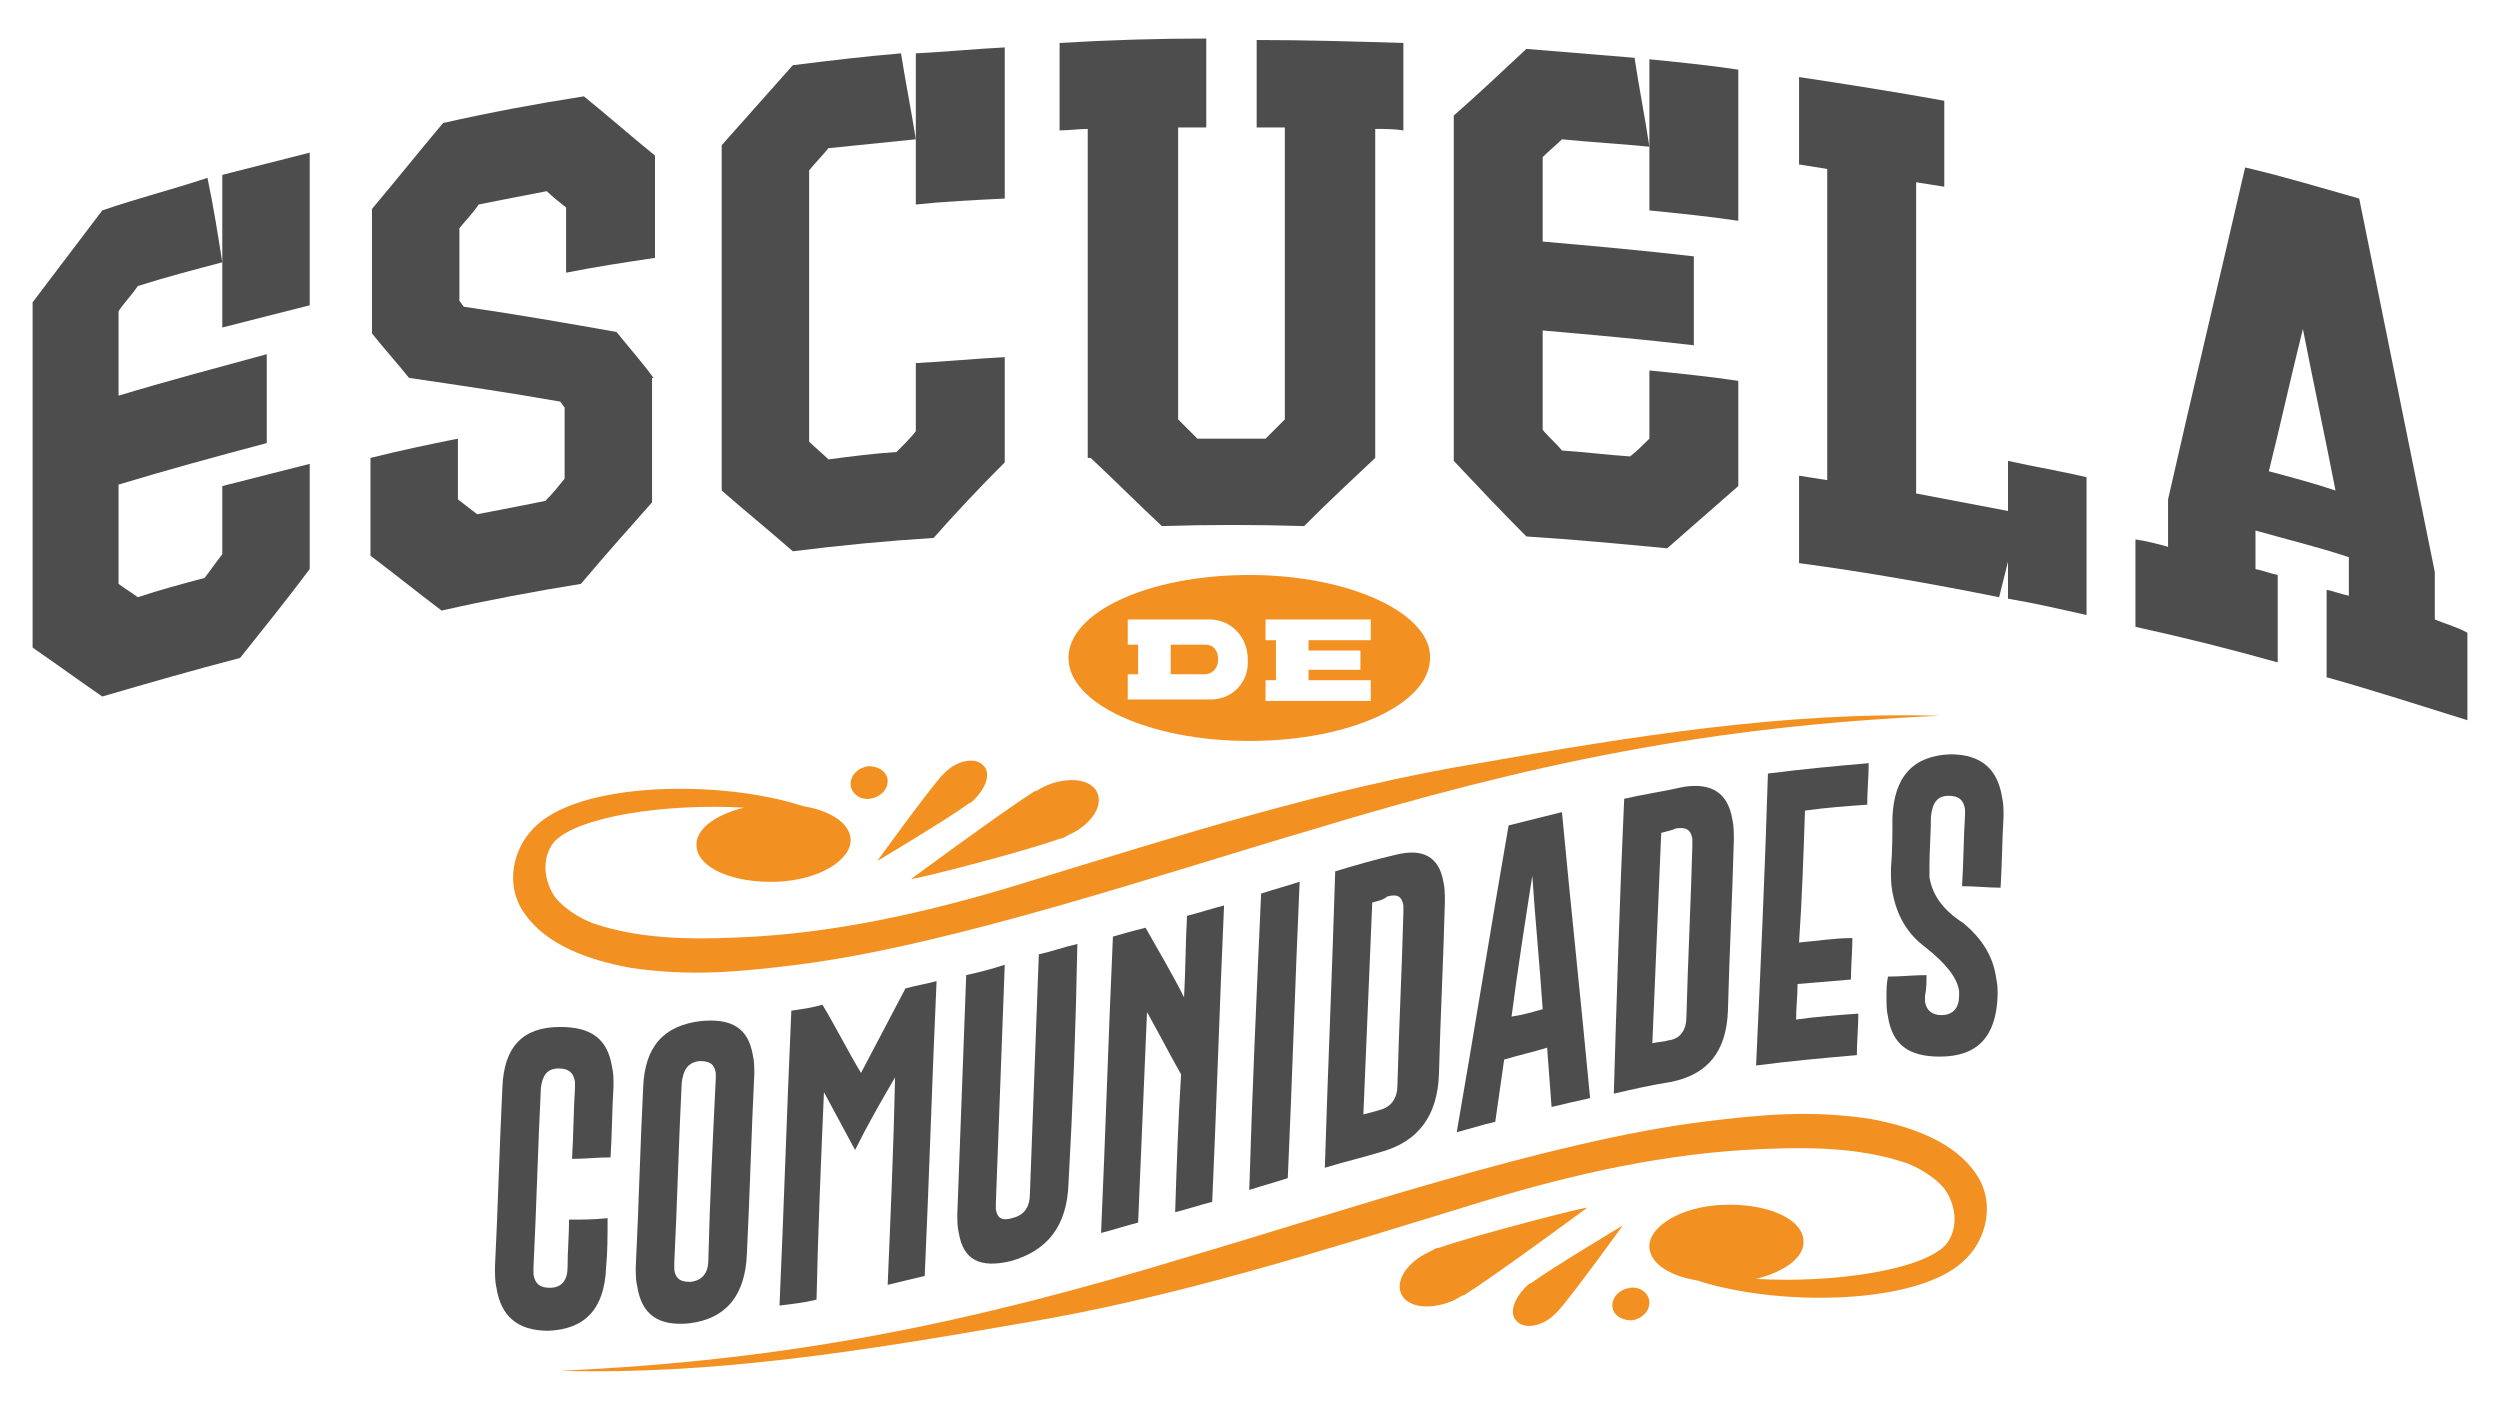
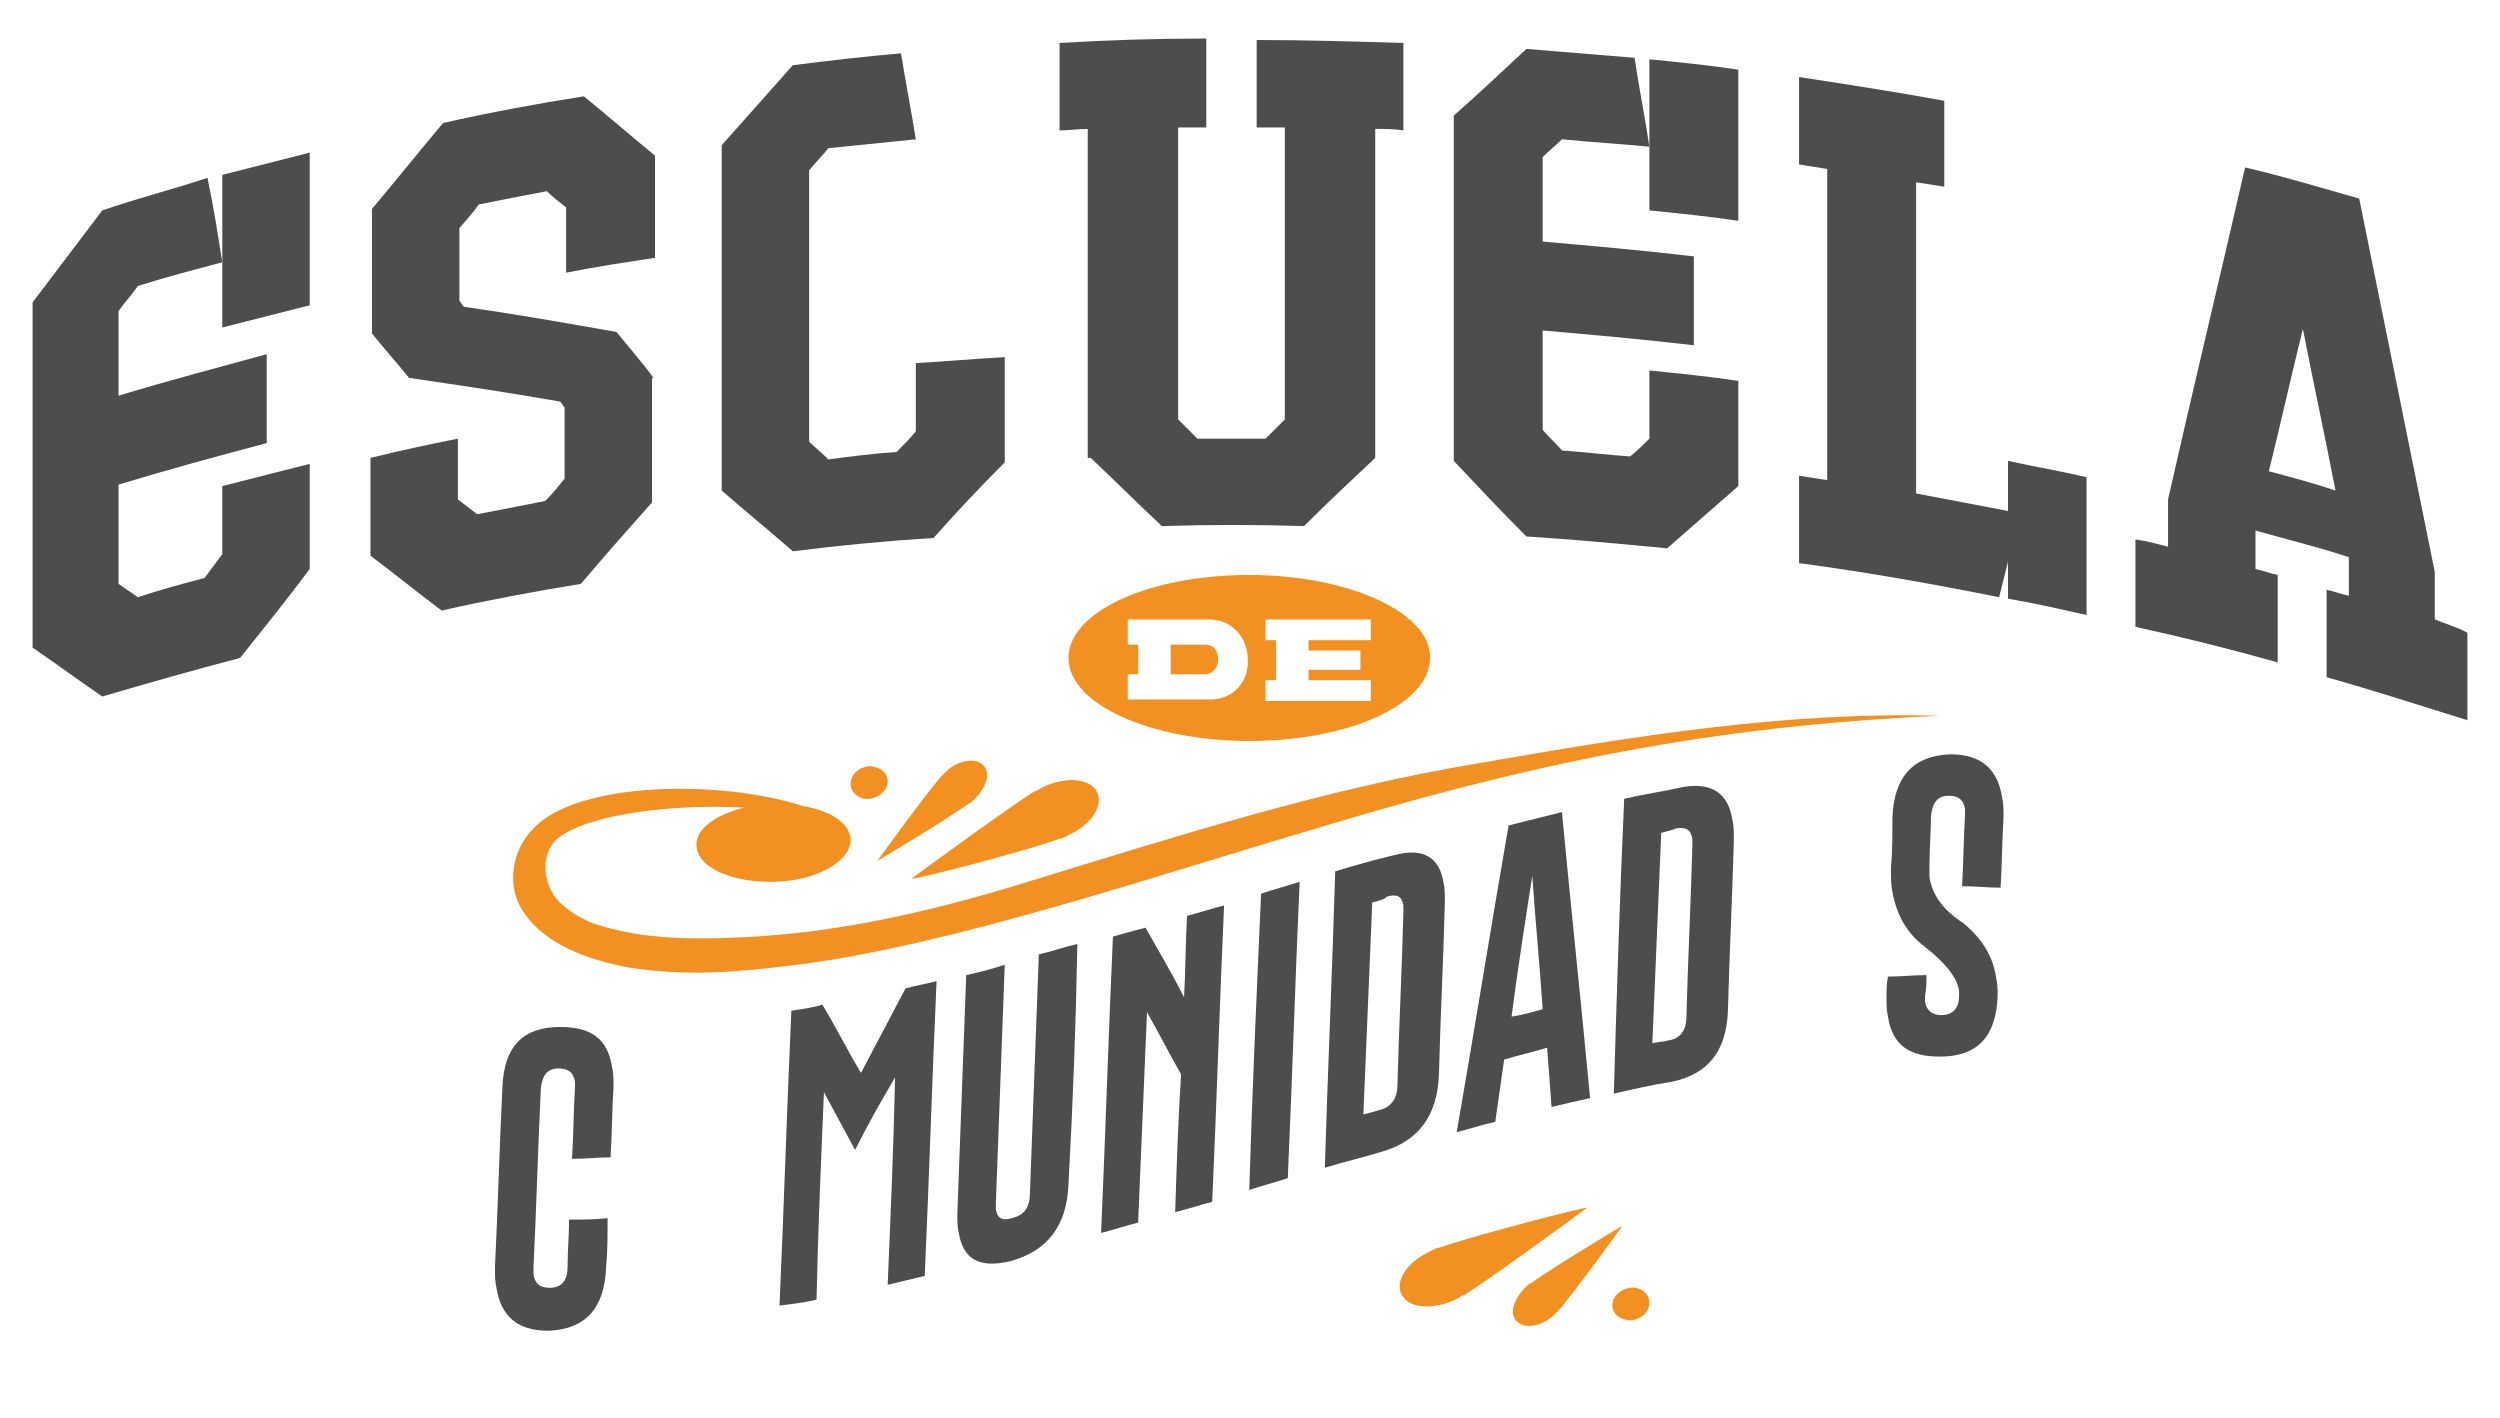
<svg xmlns="http://www.w3.org/2000/svg" version="1.1" id="Layer_1" x="0px" y="0px" viewBox="0 0 168.7 95.7" style="enable-background:new 0 0 168.7 95.7;" xml:space="preserve">
  <style type="text/css">
	.st0{fill:#4E4D4D;}
	.st1{fill:#F29121;}
</style>
  <g>
    <path class="st0" d="M15,17.8v4.3c2-0.5,3.9-1,5.9-1.5V10.3c-2,0.5-3.9,1-5.9,1.5V17.8z" />
    <path class="st0" d="M6.9,14.2c-1.6,2.1-3.1,4.1-4.7,6.2v23.3c1.6,1.1,3.1,2.2,4.7,3.3c3.1-0.9,6.2-1.8,9.3-2.6c1.6-2,3.2-4,4.7-6   v-7.1c-2,0.5-3.9,1-5.9,1.5v4.6c-0.4,0.5-0.8,1.1-1.2,1.6c-1.5,0.4-3,0.8-4.5,1.3c-0.4-0.3-0.9-0.6-1.3-0.9v-6.7   c3.3-1,6.6-1.9,10-2.8v-6c-3.3,0.9-6.7,1.8-10,2.8v-5.7c0.4-0.6,0.9-1.1,1.3-1.7c1.9-0.6,3.8-1.1,5.7-1.6c-0.3-1.9-0.6-3.8-1-5.7   C11.6,12.8,9.2,13.4,6.9,14.2" />
    <path class="st0" d="M44.1,25.5c-0.8-1.1-1.7-2.1-2.5-3.1c-3.4-0.6-6.8-1.2-10.3-1.7c-0.1-0.1-0.2-0.3-0.3-0.4v-4.9   c0.4-0.5,0.9-1,1.3-1.6c1.5-0.3,3-0.6,4.6-0.9c0.4,0.4,0.8,0.7,1.3,1.1v4.4c2-0.4,4-0.7,6-1v-6.9c-1.6-1.3-3.2-2.7-4.8-4   C36.2,7,33,7.6,29.9,8.3c-1.6,1.9-3.2,3.9-4.8,5.8v8.4c0.8,1,1.7,2,2.5,3c3.4,0.5,6.8,1,10.2,1.6c0.1,0.1,0.2,0.3,0.3,0.4v4.8   c-0.4,0.5-0.8,1-1.3,1.5c-1.5,0.3-3,0.6-4.6,0.9c-0.4-0.3-0.9-0.7-1.3-1v-4.1c-2,0.4-3.9,0.8-5.9,1.3v6.6c1.6,1.2,3.2,2.5,4.8,3.7   c3.1-0.7,6.3-1.3,9.4-1.8c1.6-1.9,3.2-3.7,4.8-5.5V25.5z" />
    <path class="st0" d="M67.8,31.2c0-2.4,0-4.7,0-7.1c-2,0.1-4,0.3-6,0.4v4.6c-0.4,0.5-0.8,0.9-1.3,1.4c-1.5,0.1-3.1,0.3-4.6,0.5   c-0.4-0.4-0.9-0.8-1.3-1.2V11.5c0.4-0.5,0.9-1,1.3-1.5c2-0.2,3.9-0.4,5.9-0.6c-0.3-1.9-0.7-3.9-1-5.8c-2.4,0.2-4.9,0.5-7.3,0.8   c-1.6,1.8-3.2,3.6-4.8,5.4v23.3c1.6,1.4,3.2,2.7,4.8,4.1c3.2-0.4,6.3-0.7,9.5-0.9C64.5,34.6,66.1,32.9,67.8,31.2" />
-     <path class="st0" d="M67.8,13.4c0-3.4,0-6.8,0-10.2c-2,0.1-4,0.3-6,0.4v5.9v4.3C63.7,13.6,65.7,13.5,67.8,13.4" />
    <path class="st0" d="M73.6,30.9c1.6,1.5,3.2,3.1,4.8,4.6c3.2-0.1,6.4-0.1,9.6,0c1.6-1.6,3.2-3.1,4.8-4.6V8.7c0.6,0,1.3,0,1.9,0.1   c0-2,0-3.9,0-5.9c-3.3-0.1-6.6-0.2-9.9-0.2v5.9c0.6,0,1.3,0,1.9,0v19.7c-0.4,0.4-0.9,0.9-1.3,1.3c-1.5,0-3.1,0-4.6,0   c-0.4-0.4-0.9-0.9-1.3-1.3V8.6c0.6,0,1.3,0,1.9,0V2.6c-3.3,0-6.6,0.1-9.9,0.3v5.9c0.6,0,1.3-0.1,1.9-0.1V30.9z" />
    <path class="st0" d="M111.3,9.9v4.3c2,0.2,4,0.4,6,0.7V4.7c-2-0.3-4-0.5-6-0.7V9.9z" />
    <path class="st0" d="M103,3.3c-1.6,1.5-3.2,3-4.9,4.5c0,7.8,0,15.5,0,23.3c1.6,1.7,3.2,3.4,4.9,5.1c3.2,0.2,6.3,0.5,9.5,0.8   c1.6-1.4,3.2-2.8,4.8-4.2v-7.1c-2-0.3-4-0.5-6-0.7v4.6c-0.4,0.4-0.8,0.8-1.3,1.2c-1.5-0.1-3.1-0.3-4.6-0.4   c-0.4-0.5-0.9-0.9-1.3-1.4v-6.7c3.4,0.3,6.8,0.6,10.2,1v-6c-3.4-0.4-6.8-0.7-10.2-1v-5.7c0.4-0.4,0.9-0.8,1.3-1.2   c2,0.2,3.9,0.3,5.9,0.5c-0.3-2-0.7-4-1-6C107.9,3.7,105.5,3.5,103,3.3" />
    <path class="st0" d="M135.6,34.5c-2.1-0.4-4.2-0.8-6.3-1.2v-21c0.6,0.1,1.3,0.2,1.9,0.3V6.8c-3.3-0.6-6.5-1.1-9.8-1.6v5.9   c0.6,0.1,1.3,0.2,1.9,0.3v21c-0.6-0.1-1.3-0.2-1.9-0.3v5.9c4.5,0.6,9,1.4,13.5,2.3c0.2-0.8,0.4-1.6,0.6-2.4v2.5   c1.8,0.3,3.5,0.7,5.3,1.1v-9.3c-1.7-0.4-3.5-0.7-5.3-1.1V34.5z" />
    <path class="st0" d="M164.3,41.8v-3.2c-1.7-8.4-3.4-16.8-5.1-25.2c-2.5-0.7-5.1-1.5-7.7-2.1c-1.7,7.4-3.5,14.9-5.2,22.4v3.2   c-0.7-0.2-1.5-0.4-2.2-0.5v5.9c3.2,0.7,6.4,1.5,9.6,2.4v-5.9c-0.5-0.1-1-0.3-1.5-0.4v-2.6c2.1,0.6,4.2,1.1,6.3,1.8v2.6   c-0.5-0.1-1-0.3-1.5-0.4v5.9c3.2,0.9,6.3,1.9,9.5,2.9v-5.9C165.8,42.3,165,42.1,164.3,41.8 M153.1,31.8c0.8-3.2,1.5-6.4,2.3-9.6   c0.7,3.6,1.5,7.3,2.2,10.9C156.1,32.6,154.6,32.2,153.1,31.8" />
    <path class="st1" d="M81.3,43.5H79v2h2.3c0.5,0,0.9-0.4,0.9-1C82.2,43.9,81.9,43.5,81.3,43.5" />
    <path class="st1" d="M84.3,38.8c-6.8,0-12.2,2.5-12.2,5.6c0,3.1,5.5,5.6,12.2,5.6c6.8,0,12.2-2.5,12.2-5.6   C96.6,41.4,91.1,38.8,84.3,38.8 M81.7,47.2h-2.2v0h-3.4v-1.7h0.7v-2h-0.7v-1.7h0.7v0h4.8c1.5,0,2.6,1.2,2.6,2.7   C84.3,46,83.2,47.2,81.7,47.2 M92.5,43.2h-4.2v0.7h3.5v1.3h-3.5v0.7h4.2v1.4h-3.7h-2.7h-0.7v-1.4h0.7v-2.7h-0.7v-1.4h0.7h0.6h5.8   V43.2z" />
    <path class="st0" d="M40.9,85.5c-0.1,2.8-1.4,4.2-3.9,4.3c-2.1,0-3.2-1-3.5-2.9c-0.1-0.4-0.1-0.9-0.1-1.4c0.2-4,0.3-8,0.5-12.1   c0.1-2.8,1.4-4.1,3.9-4.1c2.1,0,3.2,0.8,3.5,2.7c0.1,0.4,0.1,0.8,0.1,1.3c-0.1,1.6-0.1,3.2-0.2,4.8c-0.9,0-1.7,0.1-2.6,0.1   c0.1-1.6,0.1-3.2,0.2-4.8c0-0.2,0-0.3,0-0.4c-0.1-0.6-0.4-0.9-1.1-0.9c0,0,0,0,0,0c-0.8,0-1.1,0.5-1.2,1.3c-0.2,4-0.3,8.1-0.5,12.1   c0,0.2,0,0.3,0,0.5c0.1,0.6,0.4,0.9,1.1,0.9c0.8,0,1.2-0.5,1.2-1.4c0-1.1,0.1-2.1,0.1-3.2c0.9,0,1.7,0,2.6-0.1   C41,83.4,41,84.5,40.9,85.5" />
-     <path class="st0" d="M50.4,84.6c-0.1,2.8-1.4,4.4-3.9,4.7c-2.1,0.2-3.2-0.6-3.5-2.5c-0.1-0.4-0.1-0.8-0.1-1.3   c0.2-4,0.3-8.1,0.5-12.1c0.1-2.8,1.4-4.2,3.9-4.5c2.1-0.2,3.2,0.5,3.5,2.3c0.1,0.4,0.1,0.8,0.1,1.3C50.7,76.5,50.6,80.6,50.4,84.6    M48.3,72.8c0-0.2,0-0.3,0-0.4c-0.1-0.6-0.4-0.8-1.1-0.8c0,0,0,0,0,0c-0.8,0.1-1.1,0.6-1.2,1.5c-0.2,4-0.3,8.1-0.5,12.1   c0,0.2,0,0.3,0,0.5c0.1,0.6,0.4,0.8,1.1,0.8c0.8-0.1,1.2-0.6,1.2-1.5C47.9,80.9,48.1,76.9,48.3,72.8" />
    <path class="st0" d="M57.7,77.6c-0.7-1.3-1.4-2.6-2.1-3.9c-0.2,4.7-0.4,9.3-0.5,14c-0.8,0.2-1.7,0.3-2.5,0.4   c0.3-6.6,0.5-13.3,0.8-19.9c0.7-0.1,1.4-0.2,2.1-0.4c0.9,1.5,1.7,3.1,2.6,4.6c1-1.9,2-3.8,3-5.7c0.7-0.2,1.4-0.3,2.1-0.5   c-0.3,6.6-0.5,13.3-0.8,19.9c-0.8,0.2-1.7,0.4-2.5,0.6c0.2-4.7,0.4-9.4,0.5-14C59.4,74.4,58.5,76,57.7,77.6" />
    <path class="st0" d="M72.1,79.9c-0.1,2.8-1.4,4.5-3.9,5.2c-2.1,0.5-3.2-0.1-3.5-1.9c-0.1-0.4-0.1-0.8-0.1-1.3   c0.2-5.4,0.4-10.7,0.6-16.1c0.9-0.2,1.7-0.4,2.6-0.7c-0.2,5.4-0.4,10.7-0.6,16.1c0,0.2,0,0.3,0,0.4c0.1,0.6,0.4,0.8,1.1,0.6   c0.8-0.2,1.2-0.7,1.2-1.7c0.2-5.4,0.4-10.7,0.6-16.1c0.9-0.2,1.7-0.5,2.6-0.7C72.6,69.2,72.4,74.5,72.1,79.9" />
    <path class="st0" d="M75.1,63.2c0.7-0.2,1.4-0.4,2.2-0.6c0.9,1.6,1.8,3.1,2.6,4.7c0.1-1.8,0.1-3.7,0.2-5.5c0.8-0.2,1.7-0.5,2.5-0.7   c-0.3,6.7-0.5,13.3-0.8,20c-0.8,0.2-1.7,0.5-2.5,0.7c0.1-3.1,0.2-6.2,0.4-9.3c-0.8-1.4-1.5-2.8-2.3-4.2c-0.2,4.7-0.4,9.4-0.6,14.2   c-0.8,0.2-1.7,0.5-2.5,0.7C74.6,76.5,74.8,69.8,75.1,63.2" />
    <path class="st0" d="M85.1,60.3c0.9-0.3,1.7-0.5,2.6-0.8c-0.3,6.7-0.5,13.3-0.8,20c-0.9,0.3-1.7,0.5-2.6,0.8   C84.5,73.6,84.8,67,85.1,60.3" />
    <path class="st0" d="M90.1,58.8c1.3-0.4,2.7-0.8,4-1.1c1.9-0.5,3,0.1,3.3,1.8c0.1,0.4,0.1,0.9,0.1,1.4c-0.1,3.9-0.3,7.7-0.4,11.6   c-0.1,2.8-1.4,4.5-3.8,5.2c-1.3,0.4-2.6,0.7-3.9,1.1C89.6,72.2,89.9,65.5,90.1,58.8 M92.6,60.9c-0.2,4.8-0.4,9.5-0.6,14.3   c0.4-0.1,0.8-0.2,1.1-0.3c0.8-0.2,1.2-0.8,1.2-1.7c0.1-3.9,0.3-7.7,0.4-11.6c0-0.2,0-0.3,0-0.5c-0.1-0.6-0.4-0.8-1.1-0.6   C93.4,60.7,93,60.8,92.6,60.9" />
    <path class="st0" d="M101.5,71.5c-0.2,1.4-0.4,2.8-0.6,4.2c-0.9,0.2-1.8,0.5-2.6,0.7c1.2-6.9,2.3-13.8,3.5-20.7   c1.2-0.3,2.4-0.6,3.6-0.9c0.6,6.4,1.3,12.9,1.9,19.3c-0.9,0.2-1.8,0.4-2.6,0.6c-0.1-1.3-0.2-2.6-0.3-4   C103.4,71,102.5,71.2,101.5,71.5 M104.1,68.1c-0.2-3-0.5-6-0.7-9c-0.5,3.2-1,6.4-1.4,9.5C102.7,68.5,103.4,68.3,104.1,68.1" />
    <path class="st0" d="M109.6,53.9c1.3-0.3,2.7-0.5,4-0.8c1.9-0.3,3,0.4,3.3,2.2c0.1,0.4,0.1,0.9,0.1,1.4c-0.1,3.8-0.3,7.7-0.4,11.5   c-0.1,2.8-1.4,4.3-3.8,4.8c-1.3,0.2-2.6,0.5-3.9,0.8C109.1,67.1,109.3,60.5,109.6,53.9 M112.1,56.2c-0.2,4.7-0.4,9.5-0.6,14.2   c0.4-0.1,0.8-0.1,1.1-0.2c0.8-0.1,1.2-0.7,1.2-1.6c0.1-3.8,0.3-7.7,0.4-11.5c0-0.2,0-0.3,0-0.5c-0.1-0.6-0.4-0.8-1.1-0.7   C112.9,56,112.5,56.1,112.1,56.2" />
-     <path class="st0" d="M119.3,52.2c2.3-0.3,4.5-0.5,6.8-0.7c0,0.9-0.1,1.9-0.1,2.8c-1.4,0.1-2.8,0.2-4.2,0.4c-0.1,3-0.2,6-0.4,8.9   c1.2-0.1,2.4-0.3,3.6-0.3c0,0.9-0.1,1.9-0.1,2.8c-1.2,0.1-2.4,0.2-3.6,0.3c0,0.8-0.1,1.6-0.1,2.4c1.4-0.2,2.8-0.3,4.2-0.4   c0,0.9-0.1,1.9-0.1,2.8c-2.3,0.2-4.5,0.4-6.8,0.7C118.8,65.4,119.1,58.8,119.3,52.2" />
    <path class="st0" d="M127.7,55.2c0.1-2.8,1.4-4.2,3.9-4.3c2.1,0,3.2,1,3.5,2.9c0.1,0.4,0.1,0.9,0.1,1.3c-0.1,1.6-0.1,3.2-0.2,4.8   c-0.9,0-1.7-0.1-2.6-0.1c0.1-1.6,0.1-3.2,0.2-4.8c0-0.2,0-0.3,0-0.4c-0.1-0.6-0.4-0.9-1.1-0.9c0,0,0,0,0,0c-0.8,0-1.1,0.5-1.2,1.4   c0,1.1-0.1,2.2-0.1,3.3c0,0.3,0,0.5,0,0.8c0.2,1.2,0.9,2.2,2.3,3.1c1.2,1,2,2.2,2.2,3.7c0.1,0.4,0.1,0.8,0.1,1.2   c-0.1,2.8-1.4,4.1-3.9,4.1c-2.1,0-3.2-0.8-3.5-2.7c-0.1-0.4-0.1-0.9-0.1-1.3c0-0.5,0-0.9,0.1-1.4c0.9,0,1.7-0.1,2.6-0.1   c0,0.5,0,0.9-0.1,1.4c0,0.2,0,0.3,0,0.4c0.1,0.6,0.5,0.9,1.1,0.9c0.8,0,1.2-0.5,1.2-1.3c0-0.1,0-0.2,0-0.3c-0.1-0.9-0.9-1.9-2.3-3   c-1.2-0.9-1.9-2.1-2.2-3.7c-0.1-0.5-0.1-1-0.1-1.6C127.7,57.5,127.7,56.4,127.7,55.2" />
-     <path class="st1" d="M133.4,79.3c-1.5-2.3-4.5-3.3-7.2-3.8c-4-0.6-7.3-0.3-11.3,0.2c-10.4,1.3-24.8,6.2-34.7,9.1   c-14.8,4.5-26.9,7-42.4,7.7c10.4,0.3,20.8-1.4,31.1-3.2c10.3-1.7,20.3-4.9,30.1-7.9c6.1-1.9,12.3-3.4,18.7-3.8   c3.6-0.2,7.5-0.3,11,0.9c1,0.4,1.9,1,2.5,1.7c0.8,1.1,1,2.7,0.1,3.8c-1.6,1.7-7.5,2.6-12.8,2.3c2-0.5,3.3-1.5,3.2-2.6   c-0.1-1.5-2.5-2.5-5.4-2.4c-2.9,0.1-5.1,1.5-5,2.9c0.1,1.1,1.4,1.9,3.2,2.2c5.5,1.8,15.2,1.7,18.2-1.5   C134.1,83.5,134.6,81.1,133.4,79.3" />
    <path class="st1" d="M97.1,84.2c-0.2,0-0.3,0.1-0.5,0.2c-0.1,0-0.1,0.1-0.2,0.1c-1.5,0.7-2.3,2-1.8,2.9c0.5,0.9,2.1,1,3.6,0.3   c0,0,0.1-0.1,0.2-0.1c0.1-0.1,0.3-0.2,0.4-0.2c2.2-1.4,8.3-5.9,8.3-5.9C107.1,81.4,99.7,83.3,97.1,84.2" />
    <path class="st1" d="M103,86.8C102.9,86.8,102.9,86.8,103,86.8c-0.9,0.9-1.2,1.9-0.6,2.4c0.5,0.5,1.7,0.3,2.5-0.5   c0,0,0.1-0.1,0.1-0.1c0.1-0.1,0.2-0.2,0.2-0.2c1.2-1.4,4.3-5.7,4.3-5.7c0,0-4.7,2.8-6.2,3.9C103.2,86.6,103.1,86.7,103,86.8" />
    <path class="st1" d="M111.3,87.9c0,0.6-0.5,1.1-1.2,1.2c-0.7,0-1.3-0.4-1.3-1c0-0.6,0.5-1.1,1.2-1.2   C110.7,86.8,111.3,87.3,111.3,87.9" />
    <path class="st1" d="M35.3,61.5c1.5,2.3,4.5,3.3,7.2,3.8c4,0.6,7.3,0.3,11.3-0.2c10.4-1.3,24.8-6.2,34.7-9.1   c14.8-4.5,26.9-7,42.4-7.7c-10.4-0.3-20.8,1.4-31.1,3.2c-10.3,1.7-20.3,4.9-30.1,7.9c-6.1,1.9-12.3,3.4-18.7,3.8   c-3.6,0.2-7.5,0.3-11-0.9c-1-0.4-1.9-1-2.5-1.7c-0.8-1.1-1-2.7-0.1-3.8c1.6-1.7,7.5-2.6,12.8-2.3c-2,0.5-3.3,1.5-3.2,2.6   c0.1,1.5,2.5,2.5,5.4,2.4c2.9-0.1,5.1-1.5,5-2.9c-0.1-1.1-1.4-1.9-3.2-2.2c-5.5-1.8-15.2-1.7-18.2,1.5   C34.6,57.3,34.1,59.7,35.3,61.5" />
    <path class="st1" d="M71.5,56.6c0.2,0,0.3-0.1,0.5-0.2c0.1,0,0.1-0.1,0.2-0.1c1.5-0.7,2.3-2,1.8-2.9c-0.5-0.9-2.1-1-3.6-0.3   c0,0-0.1,0.1-0.2,0.1c-0.1,0.1-0.3,0.2-0.4,0.2c-2.2,1.4-8.3,5.9-8.3,5.9C61.6,59.4,69,57.5,71.5,56.6" />
    <path class="st1" d="M65.7,54C65.7,54,65.8,54,65.7,54c0.9-0.9,1.2-1.9,0.6-2.4c-0.5-0.5-1.7-0.3-2.5,0.5c0,0-0.1,0.1-0.1,0.1   c-0.1,0.1-0.2,0.2-0.2,0.2c-1.2,1.4-4.3,5.7-4.3,5.7c0,0,4.7-2.8,6.2-3.9C65.5,54.2,65.6,54.1,65.7,54" />
    <path class="st1" d="M57.4,52.9c0-0.6,0.5-1.1,1.2-1.2c0.7,0,1.3,0.4,1.3,1c0,0.6-0.5,1.1-1.2,1.2C58,54,57.4,53.5,57.4,52.9" />
  </g>
</svg>